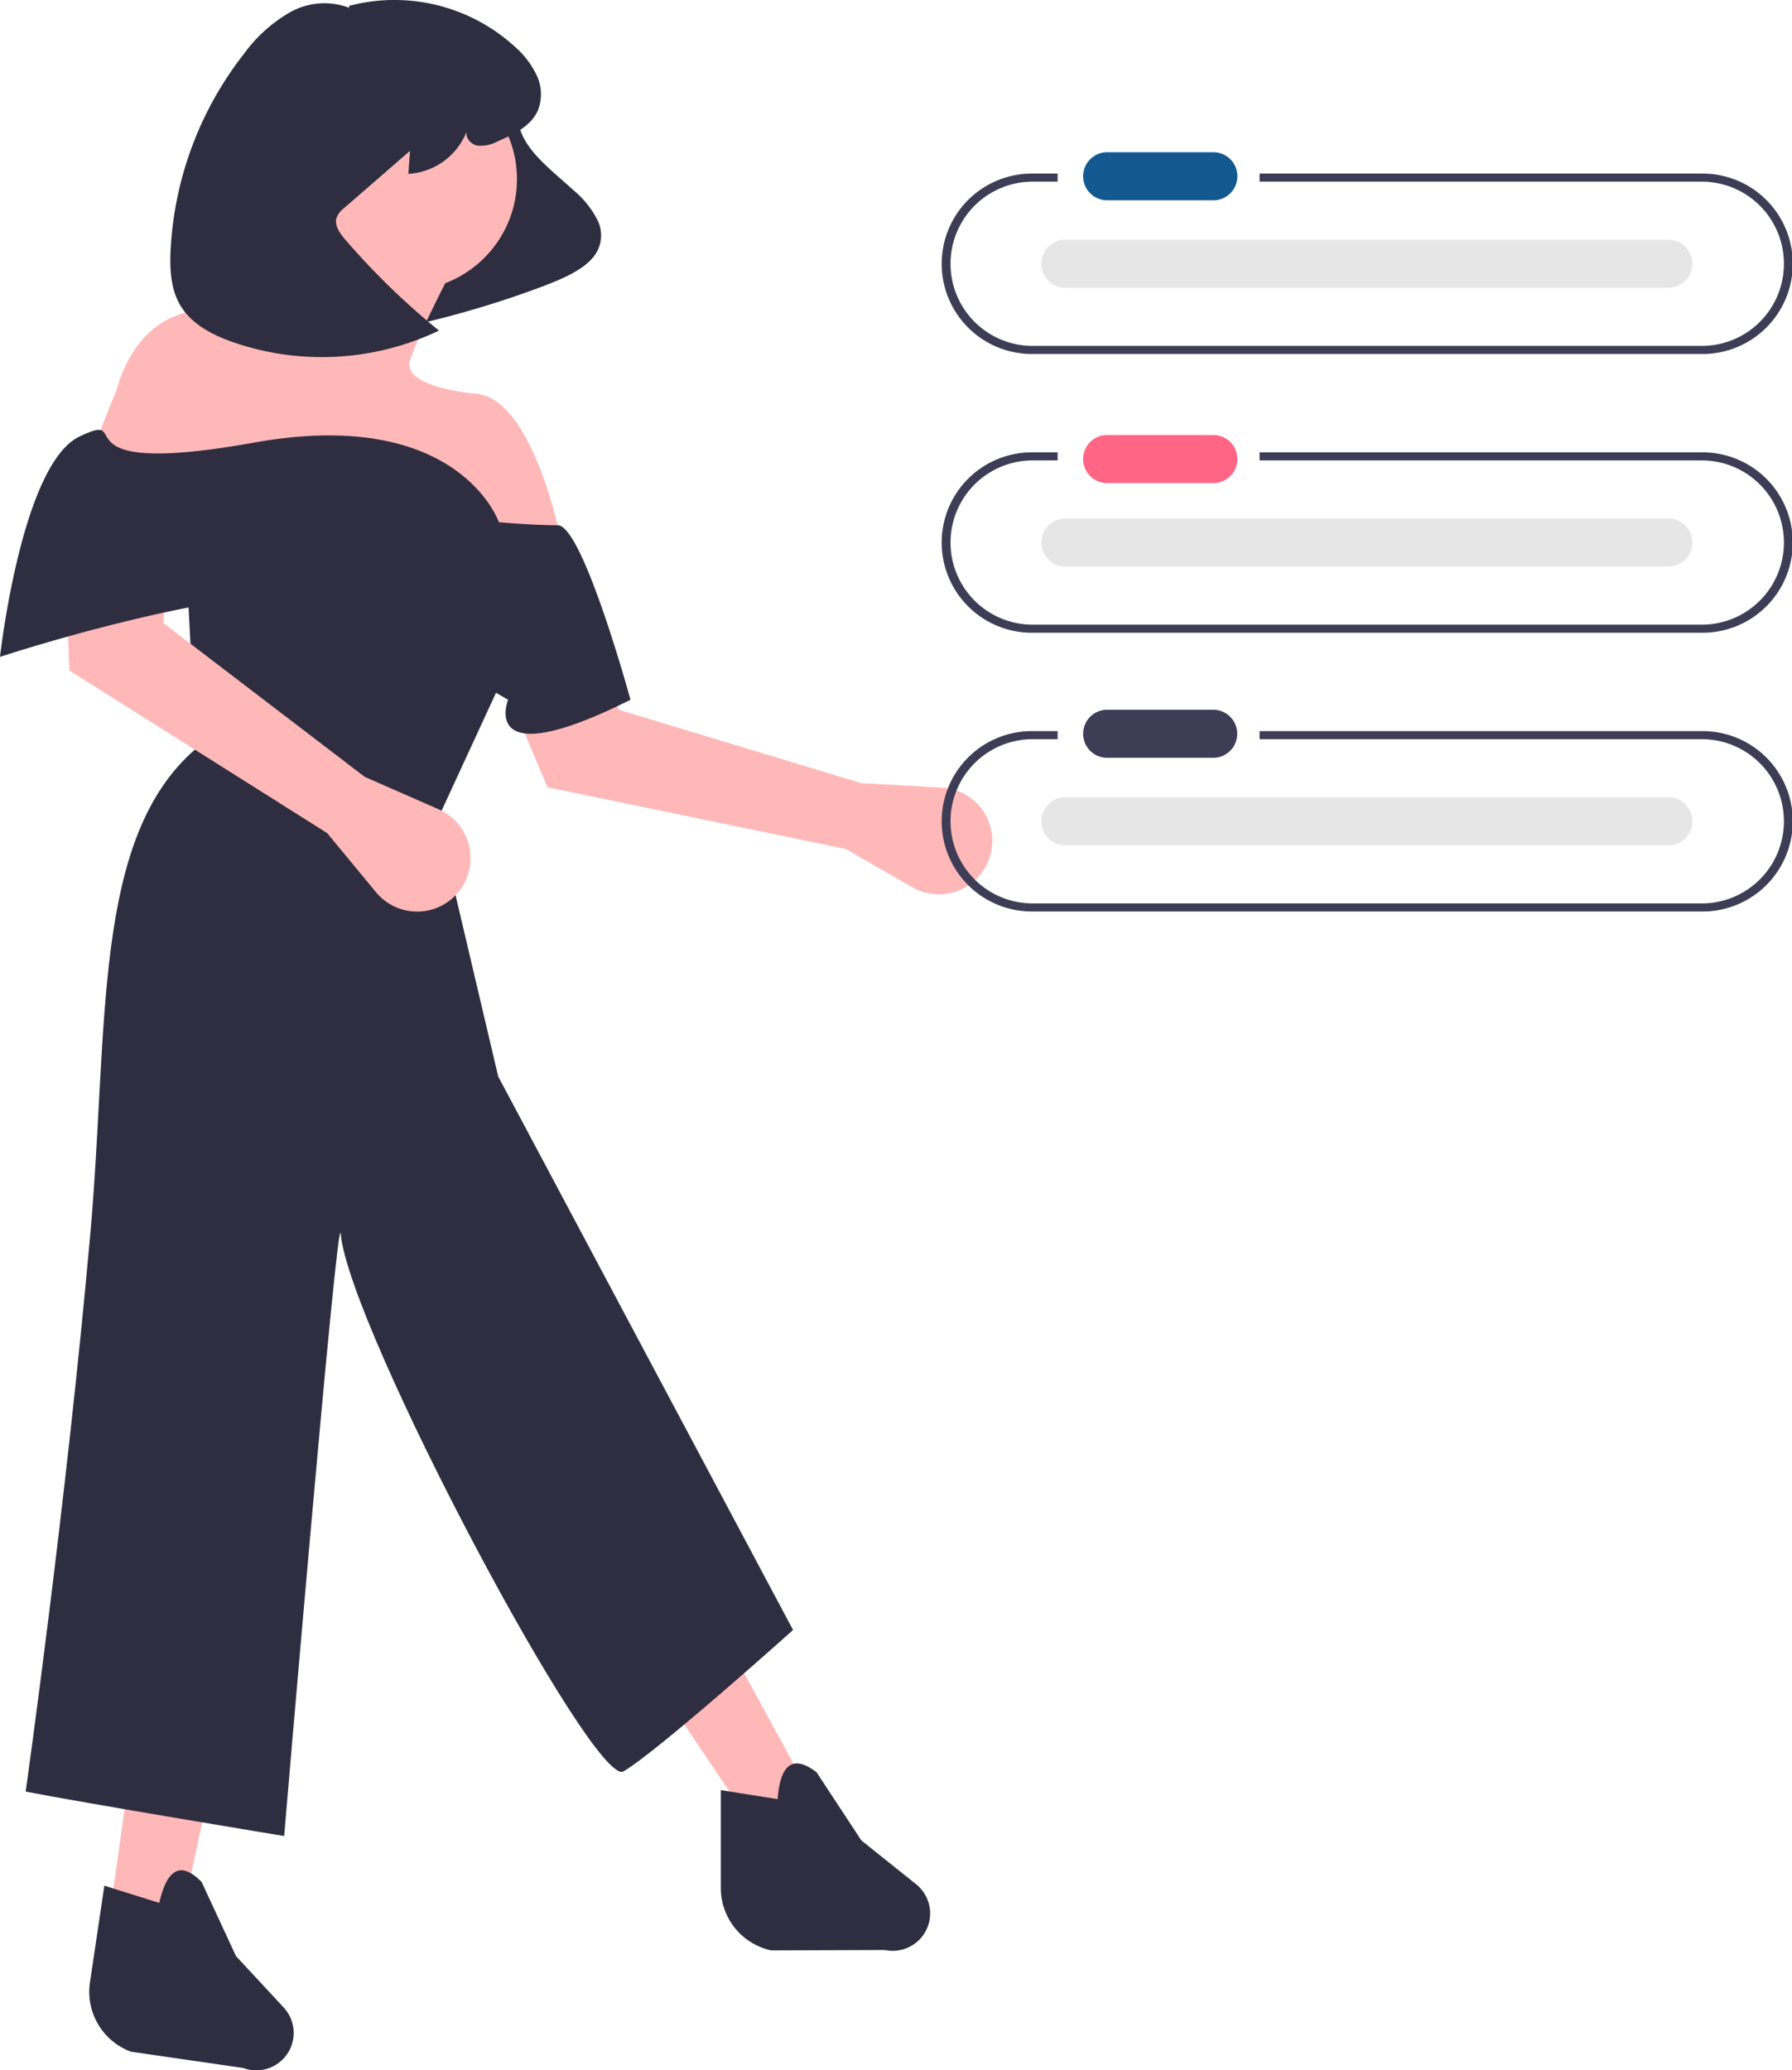
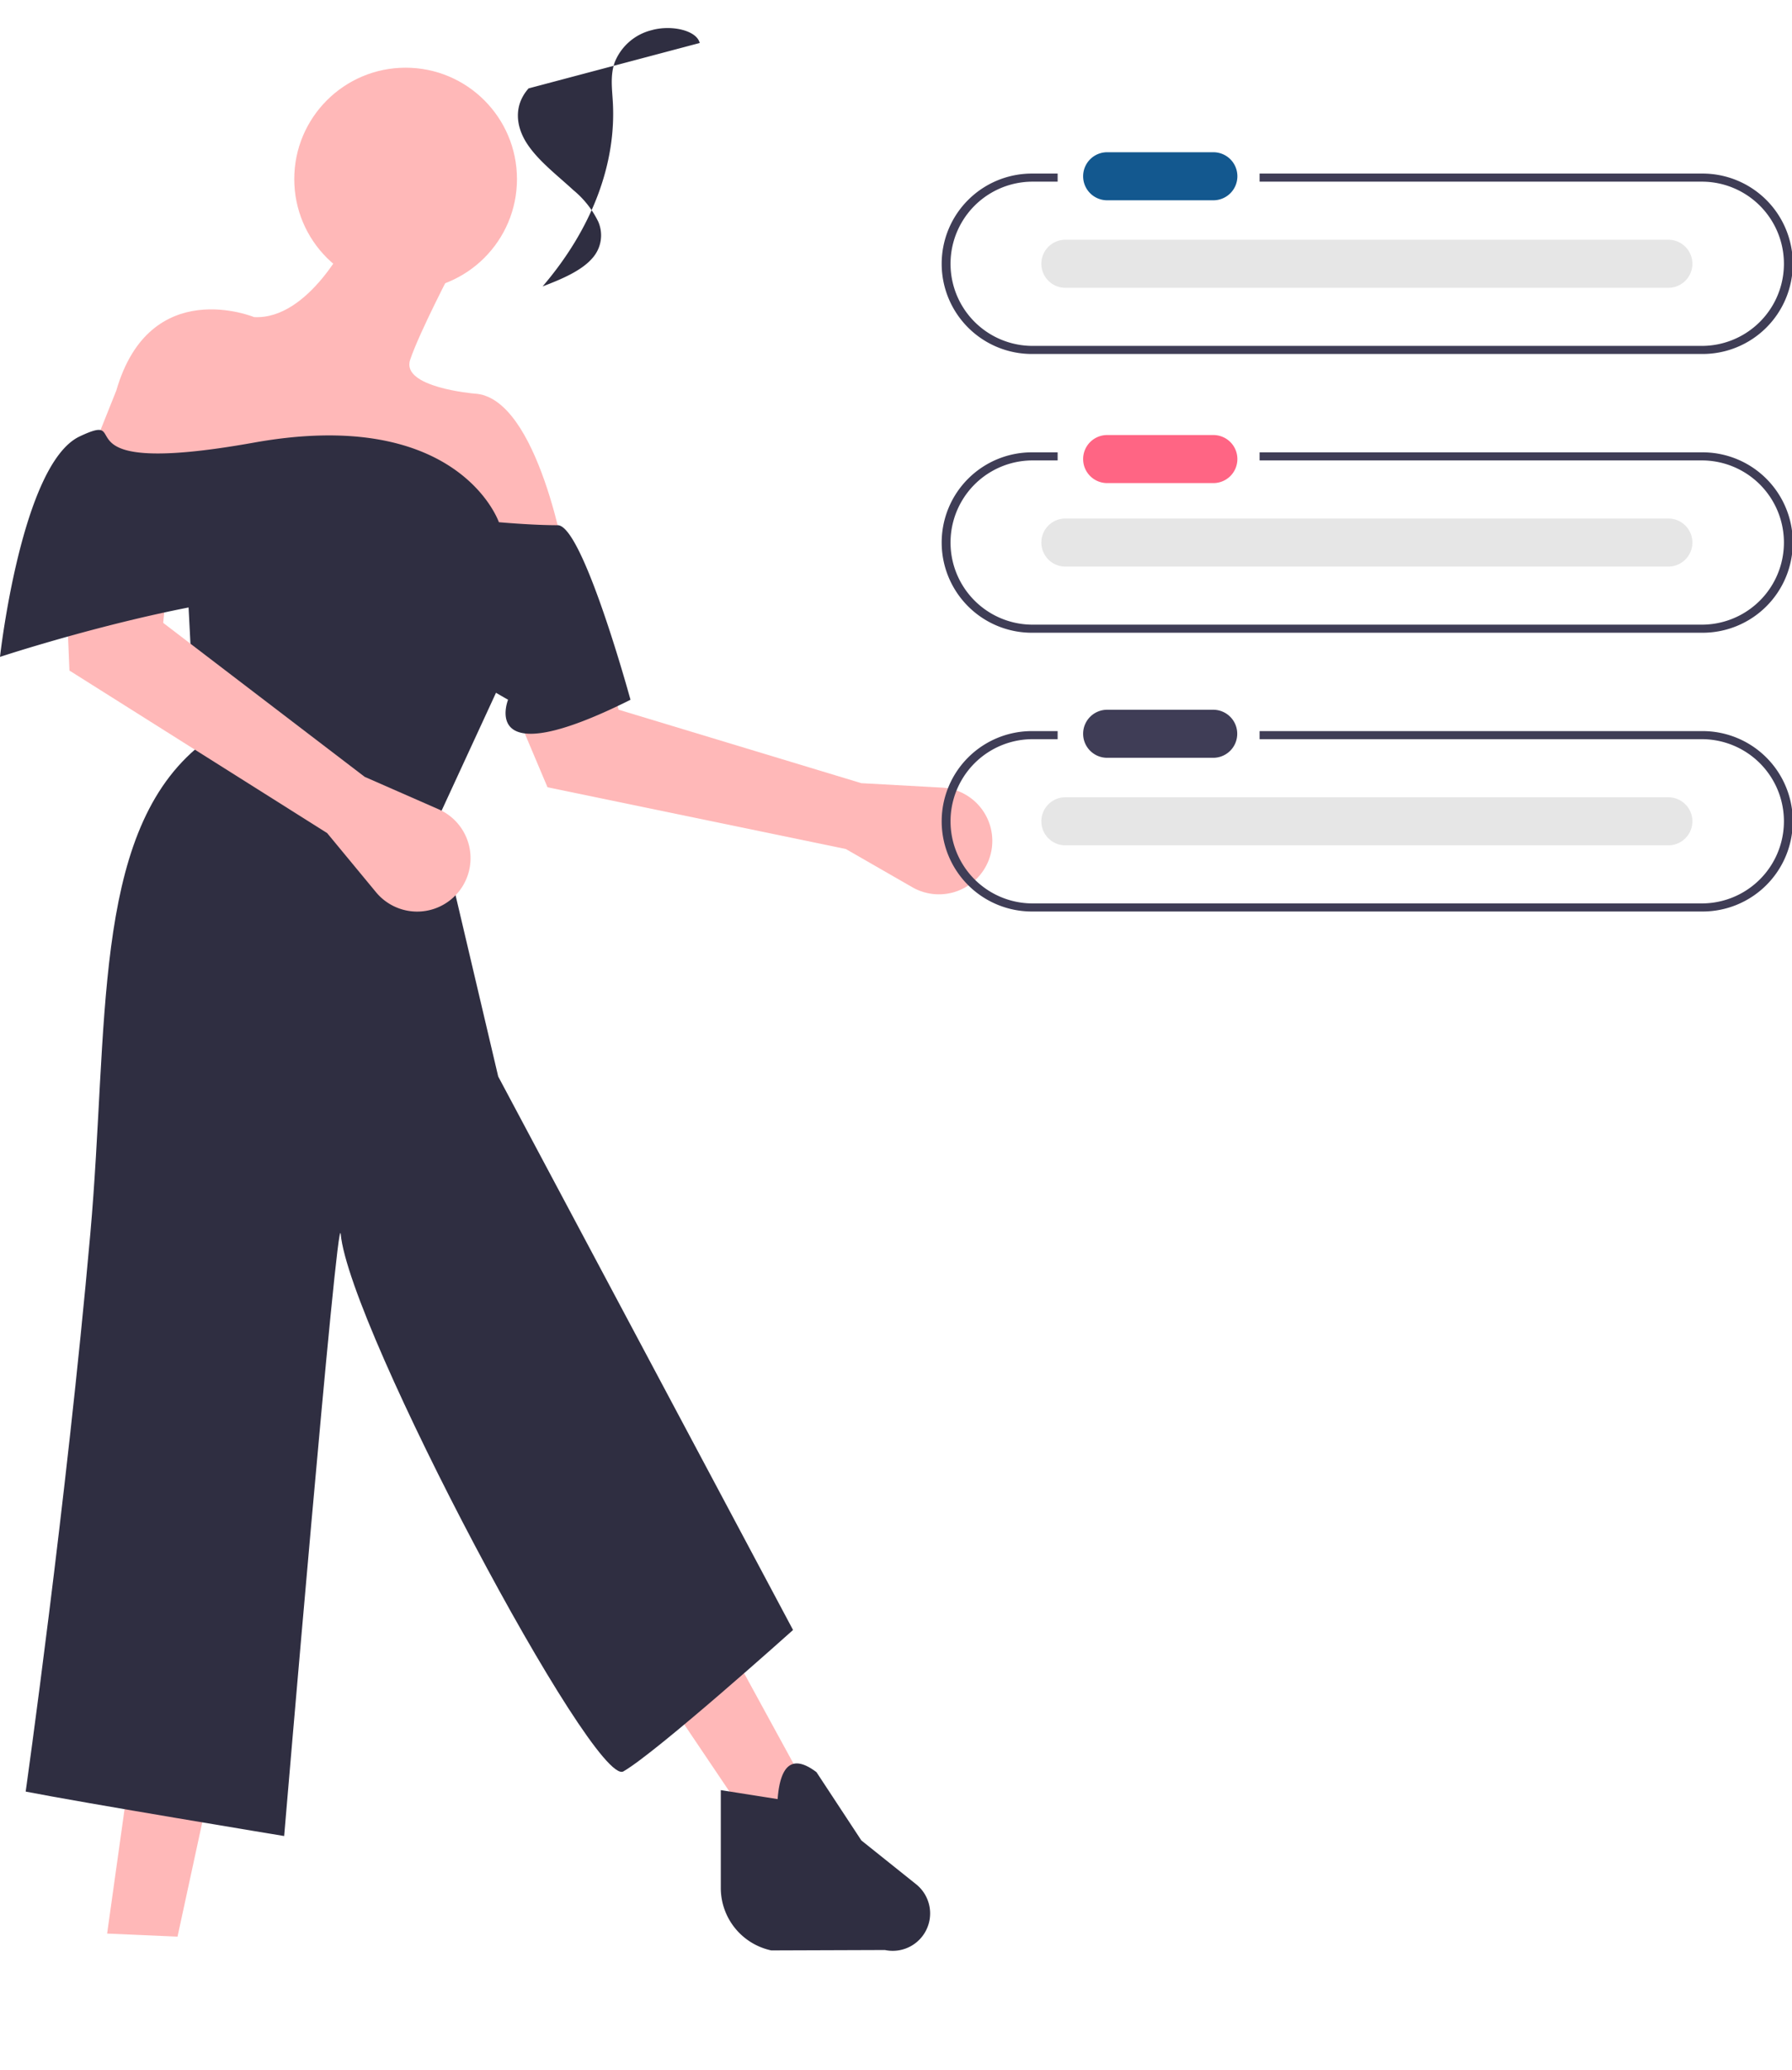
<svg xmlns="http://www.w3.org/2000/svg" width="269.188" height="310.91" viewBox="0 0 269.188 310.91">
  <g id="Group_44" data-name="Group 44" transform="translate(-560.419 -788.093)">
    <path id="Path_62" data-name="Path 62" d="M291.16,522.86l9.994,5.743a8.019,8.019,0,0,0,11.518-4.174h0a8.019,8.019,0,0,0-7.082-10.787l-12.1-.666L257.03,501.942l-5.878-22.007-15.37,8.633,10.568,25.02Z" transform="translate(396.311 392.728)" fill="#ffb8b8" />
-     <path id="Path_63" data-name="Path 63" d="M233.207,361.139c-2.312,2.621-1.895,5.774-.211,8.333s4.486,4.689,6.938,6.947a14.166,14.166,0,0,1,3.738,4.736,5.138,5.138,0,0,1-.843,5.433c-1.606,1.9-4.6,3.186-7.515,4.289a148.111,148.111,0,0,1-25.729,7.085c7.39-8.635,11.089-18.359,10.547-27.727-.114-1.966-.406-3.95.281-5.92a8.045,8.045,0,0,1,5.512-4.823c2.937-.843,6.806-.009,7.257,1.915" transform="translate(406.614 440.227)" fill="#2f2e41" />
+     <path id="Path_63" data-name="Path 63" d="M233.207,361.139c-2.312,2.621-1.895,5.774-.211,8.333s4.486,4.689,6.938,6.947a14.166,14.166,0,0,1,3.738,4.736,5.138,5.138,0,0,1-.843,5.433c-1.606,1.9-4.6,3.186-7.515,4.289c7.39-8.635,11.089-18.359,10.547-27.727-.114-1.966-.406-3.95.281-5.92a8.045,8.045,0,0,1,5.512-4.823c2.937-.843,6.806-.009,7.257,1.915" transform="translate(406.614 440.227)" fill="#2f2e41" />
    <path id="Path_64" data-name="Path 64" d="M26.523,709.95l10.575.46L57.97,614l-18.113.778Z" transform="translate(549.988 368.514)" fill="#ffb8b8" />
    <path id="Path_65" data-name="Path 65" d="M159.733,683.507,151,688.1,96.355,607.033l17.4-7.663Z" transform="translate(522.523 374.269)" fill="#ffb8b8" />
    <circle id="Ellipse_26" data-name="Ellipse 26" cx="16.727" cy="16.727" r="16.727" transform="translate(604.622 798.259)" fill="#ffb8b8" />
    <path id="Path_66" data-name="Path 66" d="M177.807,399.323s-5.977,12.414-14.253,11.954c0,0-15.632-6.437-20.689,11.034L137.348,436.1l73.1,12.414s-4.138-25.287-13.793-25.747c0,0-11.034-.919-9.655-5.057s6.437-13.793,6.437-13.793Z" transform="translate(435.025 424.433)" fill="#ffb8b8" />
    <path id="Path_67" data-name="Path 67" d="M196.925,494.364l-11.034,23.908,9.093,38.643,44.289,83.118s-20.4,18.3-25.481,21.234c-4.41,2.546-41.128-66.467-42.469-80.691-.443-4.694-8.494,90.4-8.494,90.4S132.476,665.965,124,664.3c0,0,6.107-43.252,9.707-83.725,2.775-31.2.252-59.47,15.862-72.879L148.19,481.03l36.781-1.379Z" transform="translate(440.275 392.84)" fill="#2f2e41" />
-     <path id="Path_68" data-name="Path 68" d="M145.989,830.72l16.882,2.451a5.618,5.618,0,0,0,7.012-2.8h0a5.619,5.619,0,0,0-.933-6.285l-7.166-7.717-5.157-11.128c-3.084-3.15-5.193-2.036-6.371,3.14l-8.244-2.589-2.162,14.53a9.593,9.593,0,0,0,6.139,10.4Z" transform="translate(434.082 265.477)" fill="#2f2e41" />
    <path id="Path_69" data-name="Path 69" d="M303.711,805.112l17.059-.06a5.618,5.618,0,0,0,6.524-3.8h0a5.618,5.618,0,0,0-1.848-6.079l-8.223-6.578-6.738-10.248c-3.514-2.662-5.436-1.25-5.84,4.043l-8.535-1.348v14.69a9.593,9.593,0,0,0,7.6,9.384Z" transform="translate(372.585 275.88)" fill="#2f2e41" />
-     <path id="Path_70" data-name="Path 70" d="M186.71,341.723a10.533,10.533,0,0,0-8.965.691,22.3,22.3,0,0,0-6.853,6.187,52.184,52.184,0,0,0-11.031,29.381c-.15,2.923-.009,6.013,1.513,8.513,1.672,2.748,4.733,4.325,7.765,5.4a40.85,40.85,0,0,0,31.033-1.707,110.016,110.016,0,0,1-14.124-13.721c-.8-.935-1.644-2.134-1.235-3.3a3.612,3.612,0,0,1,1.158-1.422l9.848-8.552-.248,3.46a10.038,10.038,0,0,0,8.851-6.6c-.475.958.432,2.135,1.479,2.351a5.32,5.32,0,0,0,3.091-.639c2.383-1.025,4.971-2.246,6.028-4.615a6.622,6.622,0,0,0-.14-5.227,13.144,13.144,0,0,0-3.205-4.273,26.809,26.809,0,0,0-25.029-6.222" transform="translate(426.189 447.551)" fill="#2f2e41" />
    <path id="Path_71" data-name="Path 71" d="M172.819,511.586l7.344,8.884a8.019,8.019,0,0,0,12.25.132h0a8.019,8.019,0,0,0-2.848-12.586l-11.1-4.869-30.27-23.123,2.216-22.671-17.421,2.693,1.12,27.137Z" transform="translate(436.739 401.609)" fill="#ffb8b8" />
    <path id="Path_72" data-name="Path 72" d="M212.356,487.481s-7.159-26.219-10.936-26.213-8.834-.454-8.834-.454-5.977-17.471-36.781-11.954-17.471-5.057-26.206-.92-11.954,33.1-11.954,33.1,47.356-15.632,57.47-6.9a112.314,112.314,0,0,0,18.85,13.333S189.368,498.975,212.356,487.481Z" transform="translate(442.774 405.699)" fill="#2f2e41" />
    <path id="Path_74" data-name="Path 74" d="M465.062,383.507H398.629v1.213h66.433a12.332,12.332,0,1,1,0,24.664H364.537a12.332,12.332,0,1,1,0-24.664h3.757v-1.213h-3.757a13.546,13.546,0,1,0,0,27.091H465.062a13.546,13.546,0,1,0,0-27.091Z" transform="translate(351 430.653)" fill="#3f3d56" />
    <path id="Path_75" data-name="Path 75" d="M465.062,452.507H398.629v1.213h66.433a12.332,12.332,0,0,1,0,24.664H364.537a12.332,12.332,0,1,1,0-24.664h3.757v-1.213h-3.757a13.546,13.546,0,1,0,0,27.091H465.062a13.546,13.546,0,1,0,0-27.091Z" transform="translate(351 403.516)" fill="#3f3d56" />
    <path id="Path_76" data-name="Path 76" d="M465.062,521.507H398.629v1.213h66.433a12.332,12.332,0,1,1,0,24.664H364.537a12.332,12.332,0,0,1,0-24.664h3.757v-1.213h-3.757a13.546,13.546,0,1,0,0,27.091H465.062a13.546,13.546,0,1,0,0-27.091Z" transform="translate(351 376.378)" fill="#3f3d56" />
    <path id="Path_40" data-name="Path 40" d="M389.53,378.223a3.608,3.608,0,1,0,0,7.215h15.826a3.608,3.608,0,1,0,.118-7.215H389.53Z" transform="translate(337.261 432.732)" fill="#13588f" />
    <path id="Path_40-2" data-name="Path 40" d="M389.53,448.223a3.608,3.608,0,1,0,0,7.215h15.826a3.608,3.608,0,1,0,.118-7.215H389.53Z" transform="translate(337.261 405.201)" fill="#ff6584" />
    <path id="Path_40-3" data-name="Path 40" d="M389.53,516.223a3.608,3.608,0,1,0,0,7.215h15.826a3.608,3.608,0,0,0,.118-7.215H389.53Z" transform="translate(337.261 378.456)" fill="#3f3d56" />
    <path id="Path_40-4" data-name="Path 40" d="M379.184,399.887a3.608,3.608,0,1,0,0,7.215h90.451a3.608,3.608,0,1,0,.118-7.215H379.184Z" transform="translate(341.33 424.211)" fill="#e6e6e6" />
    <path id="Path_40-5" data-name="Path 40" d="M379.184,468.887a3.608,3.608,0,1,0,0,7.215h90.451a3.608,3.608,0,1,0,.118-7.215H379.184Z" transform="translate(341.33 397.074)" fill="#e6e6e6" />
    <path id="Path_40-6" data-name="Path 40" d="M379.184,537.887a3.608,3.608,0,1,0,0,7.215h90.451a3.608,3.608,0,1,0,.118-7.215H379.184Z" transform="translate(341.33 369.936)" fill="#e6e6e6" />
  </g>
</svg>